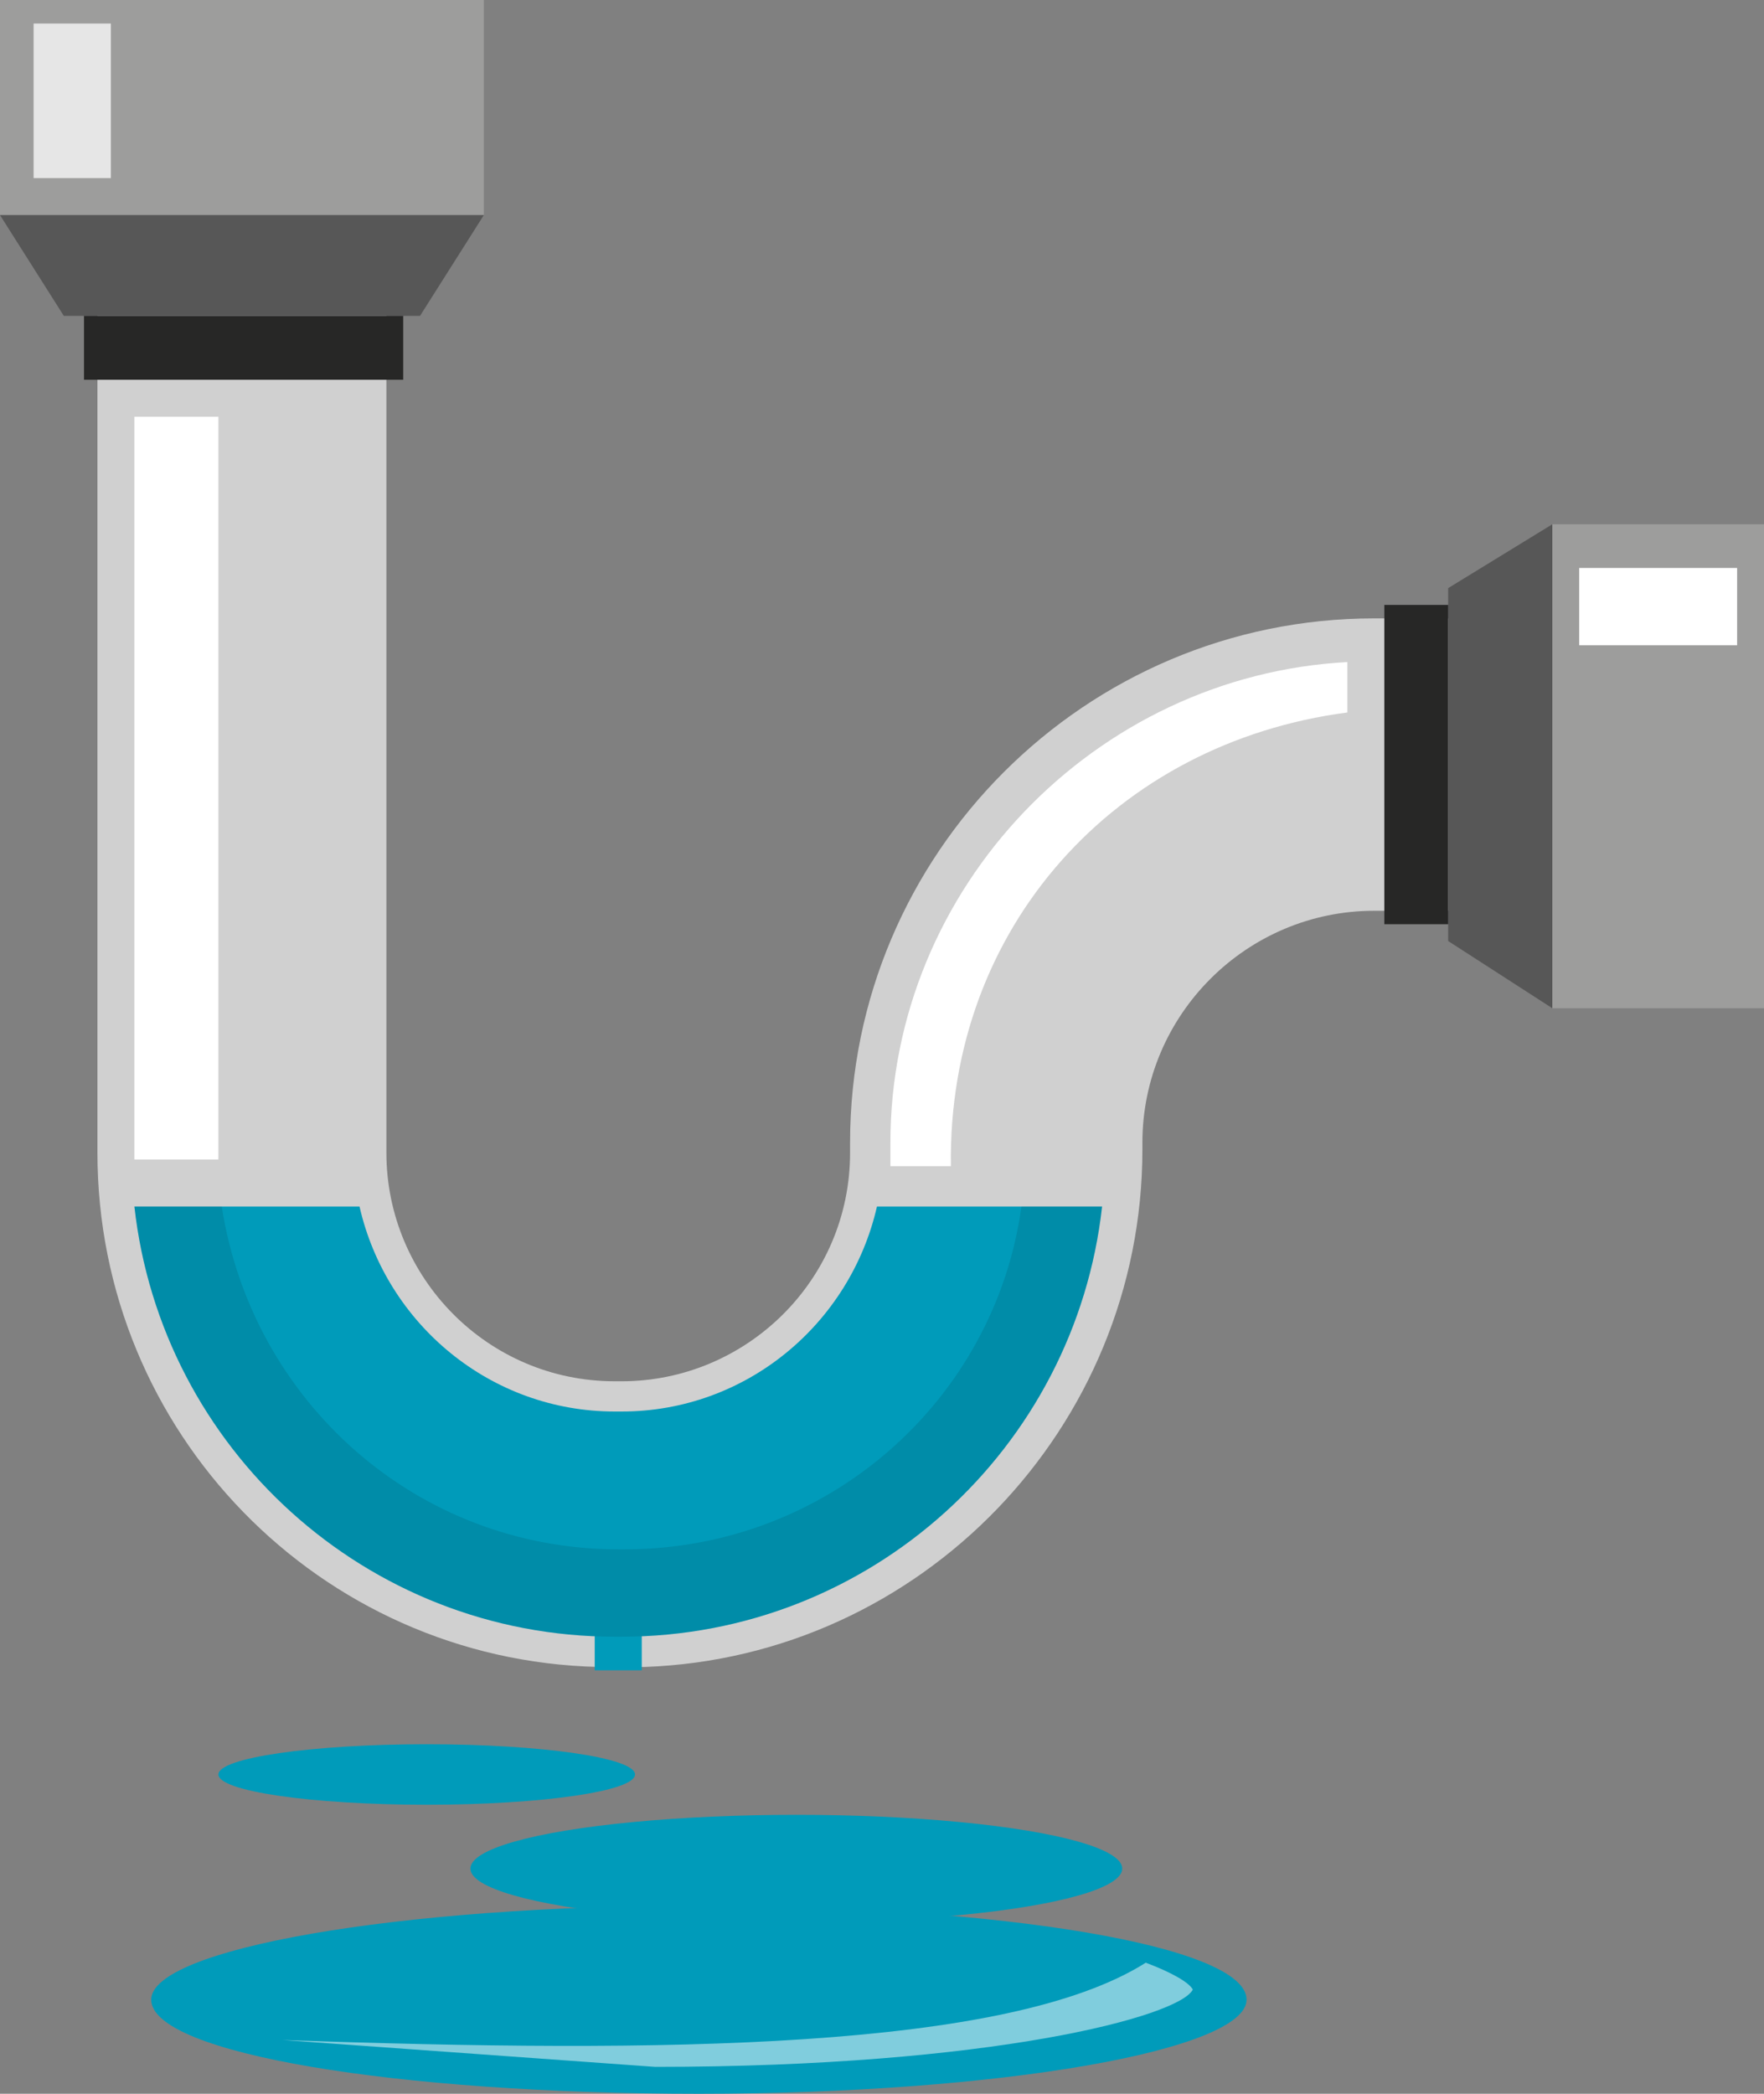
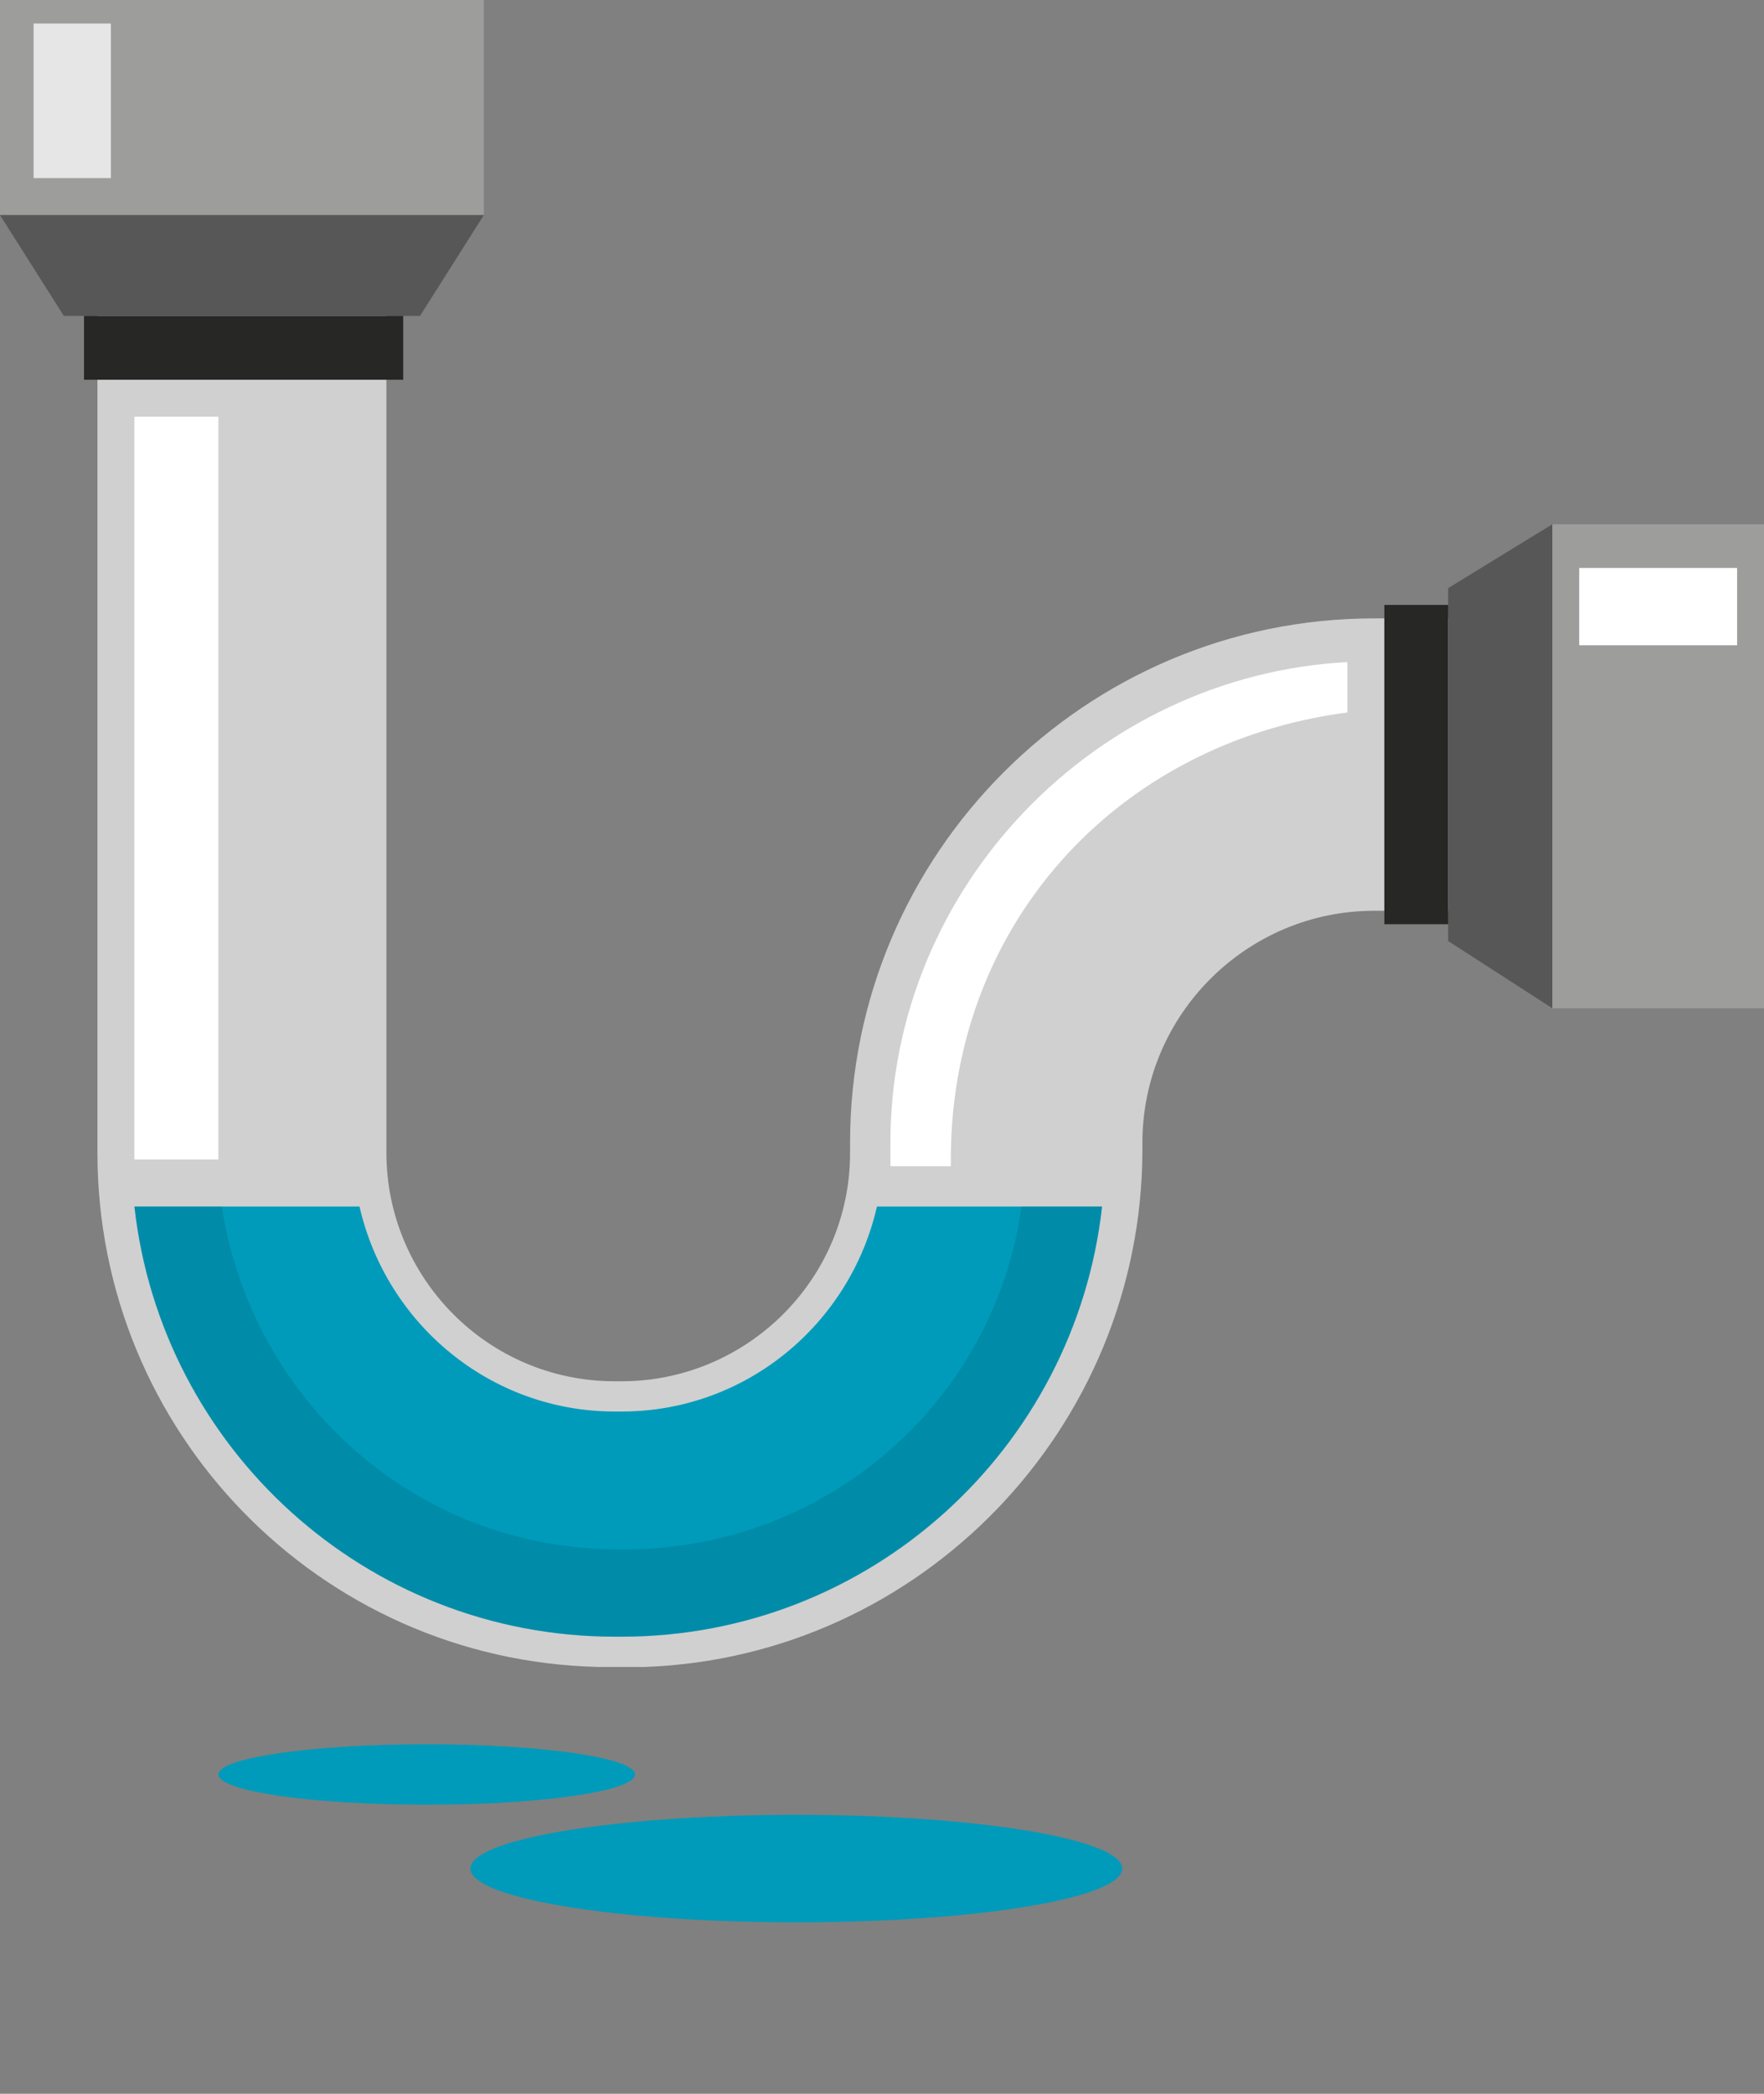
<svg xmlns="http://www.w3.org/2000/svg" version="1.1" id="Layer_4" x="0px" y="0px" viewBox="0 0 52.5 62.3" style="enable-background:new 0 0 52.5 62.3;" xml:space="preserve">
  <rect x="0" y="0" width="52.5" height="62.3" fill="#808080" stroke="none" />
  <style type="text/css">
	.st0{fill:#D0D0D0;}
	.st1{fill:#FFFFFF;}
	.st2{fill:#009BBA;}
	.st3{fill:#9D9D9C;}
	.st4{fill:#575757;}
	.st5{fill:#272726;}
	.st6{opacity:0.75;fill:#FFFFFF;}
	.st7{opacity:0.1;fill:#050504;}
	.st8{opacity:0.5;fill:#FFFFFF;}
</style>
  <path class="st0" d="M46.4,18.5v8.6h-5.5c-3.8,0-6.9,3.1-6.9,6.9v0.2c0,8.3-6.6,15.1-14.8,15.4c-0.2,0-0.4,0-0.6,0h-0.2  c-0.2,0-0.4,0-0.6,0C9.5,49.4,2.9,42.6,2.9,34.3V7.4h8.6v26.9c0,3.7,3,6.8,6.8,6.8h0.2c3.7,0,6.8-3,6.8-6.8V34  c0-8.6,7-15.6,15.6-15.6H46.4z" />
  <path class="st1" d="M40.1,21.2v-1.5c-7.5,0.4-13.6,6.7-13.6,14.3v0.2c0,0.2,0,0.3,0,0.5h1.8C28.2,27.6,33.2,22.1,40.1,21.2z" />
  <path class="st2" d="M26.1,35.9c-0.8,3.5-3.9,6.1-7.6,6.1h-0.2c-3.7,0-6.8-2.6-7.6-6.1H4c0.8,7.2,6.9,12.8,14.3,12.8h0.2  c7.4,0,13.5-5.6,14.3-12.8H26.1z" />
  <rect class="st3" width="14.4" height="6.4" />
  <polygon class="st4" points="14.4,6.4 0,6.4 1.9,9.4 12.5,9.4 " />
  <rect x="2.5" y="9.4" class="st5" width="9.5" height="1.9" />
  <polyline class="st3" points="52.5,30 46.2,30 46.2,15.6 52.5,15.6 " />
  <polygon class="st4" points="46.2,30 46.2,15.6 43.1,17.5 43.1,28 " />
  <rect x="41.2" y="18" class="st5" width="1.9" height="9.5" />
-   <path class="st2" d="M19.1,47.9v1.8c-0.2,0-0.4,0-0.6,0h-0.2c-0.2,0-0.4,0-0.6,0v-1.8H19.1z" />
-   <path class="st2" d="M20.8,62.3c-9,0-16.3-1.2-16.3-2.8c0-1.5,7.3-2.8,16.3-2.8c9,0,16.3,1.2,16.3,2.8C37.1,61,29.8,62.3,20.8,62.3" />
  <ellipse class="st2" cx="23.7" cy="55.6" rx="9.7" ry="1.6" />
  <ellipse class="st2" cx="12.7" cy="52.8" rx="6.2" ry="0.9" />
  <rect x="4" y="12.4" class="st1" width="2.5" height="22.1" />
  <rect x="1" y="0.7" class="st6" width="2.3" height="4.6" />
  <polyline class="st1" points="51.7,19.2 47,19.2 47,16.9 51.7,16.9 " />
  <path class="st7" d="M30.4,35.9c-0.8,5.8-5.8,10.2-11.8,10.2h-0.2c-6,0-10.9-4.4-11.8-10.2H4c0.8,7.2,6.9,12.8,14.3,12.8h0.2  c7.4,0,13.5-5.6,14.3-12.8H30.4z" />
-   <path class="st8" d="M19.5,61.5c10,0,15.6-1.5,16-2.3c-0.1-0.2-0.6-0.5-1.4-0.8c-4.1,2.6-14.4,2.7-25.7,2.3" />
</svg>